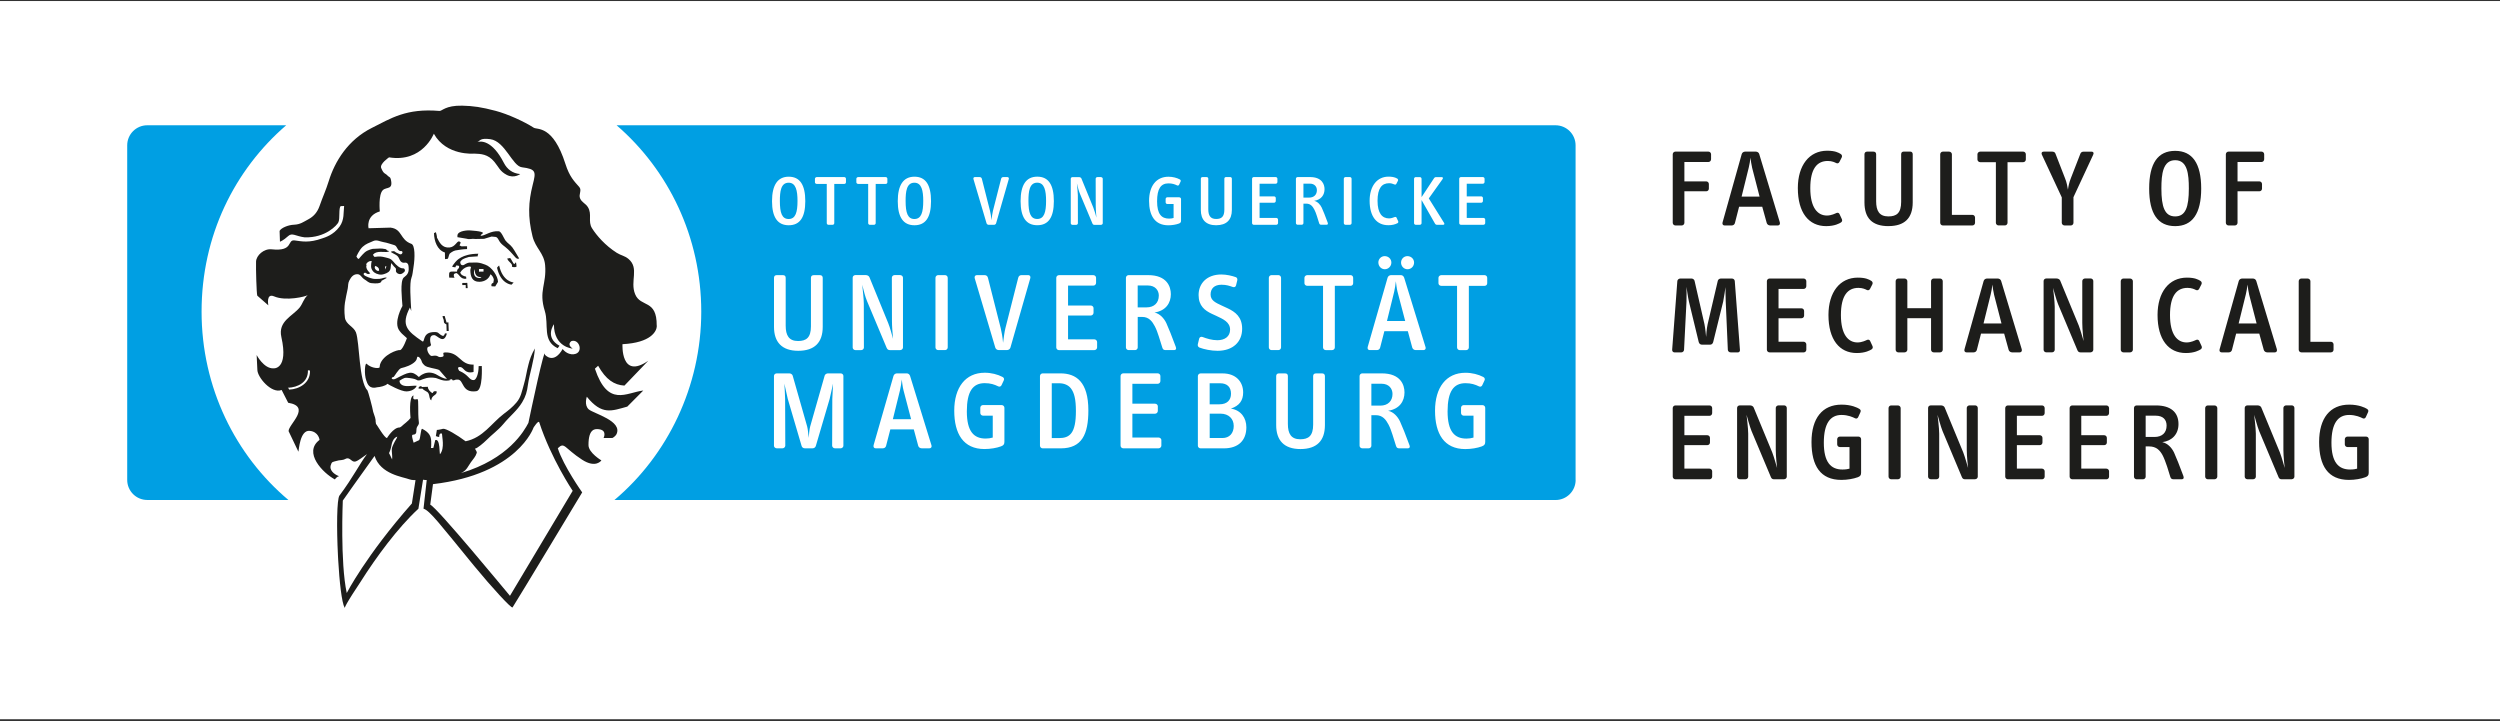
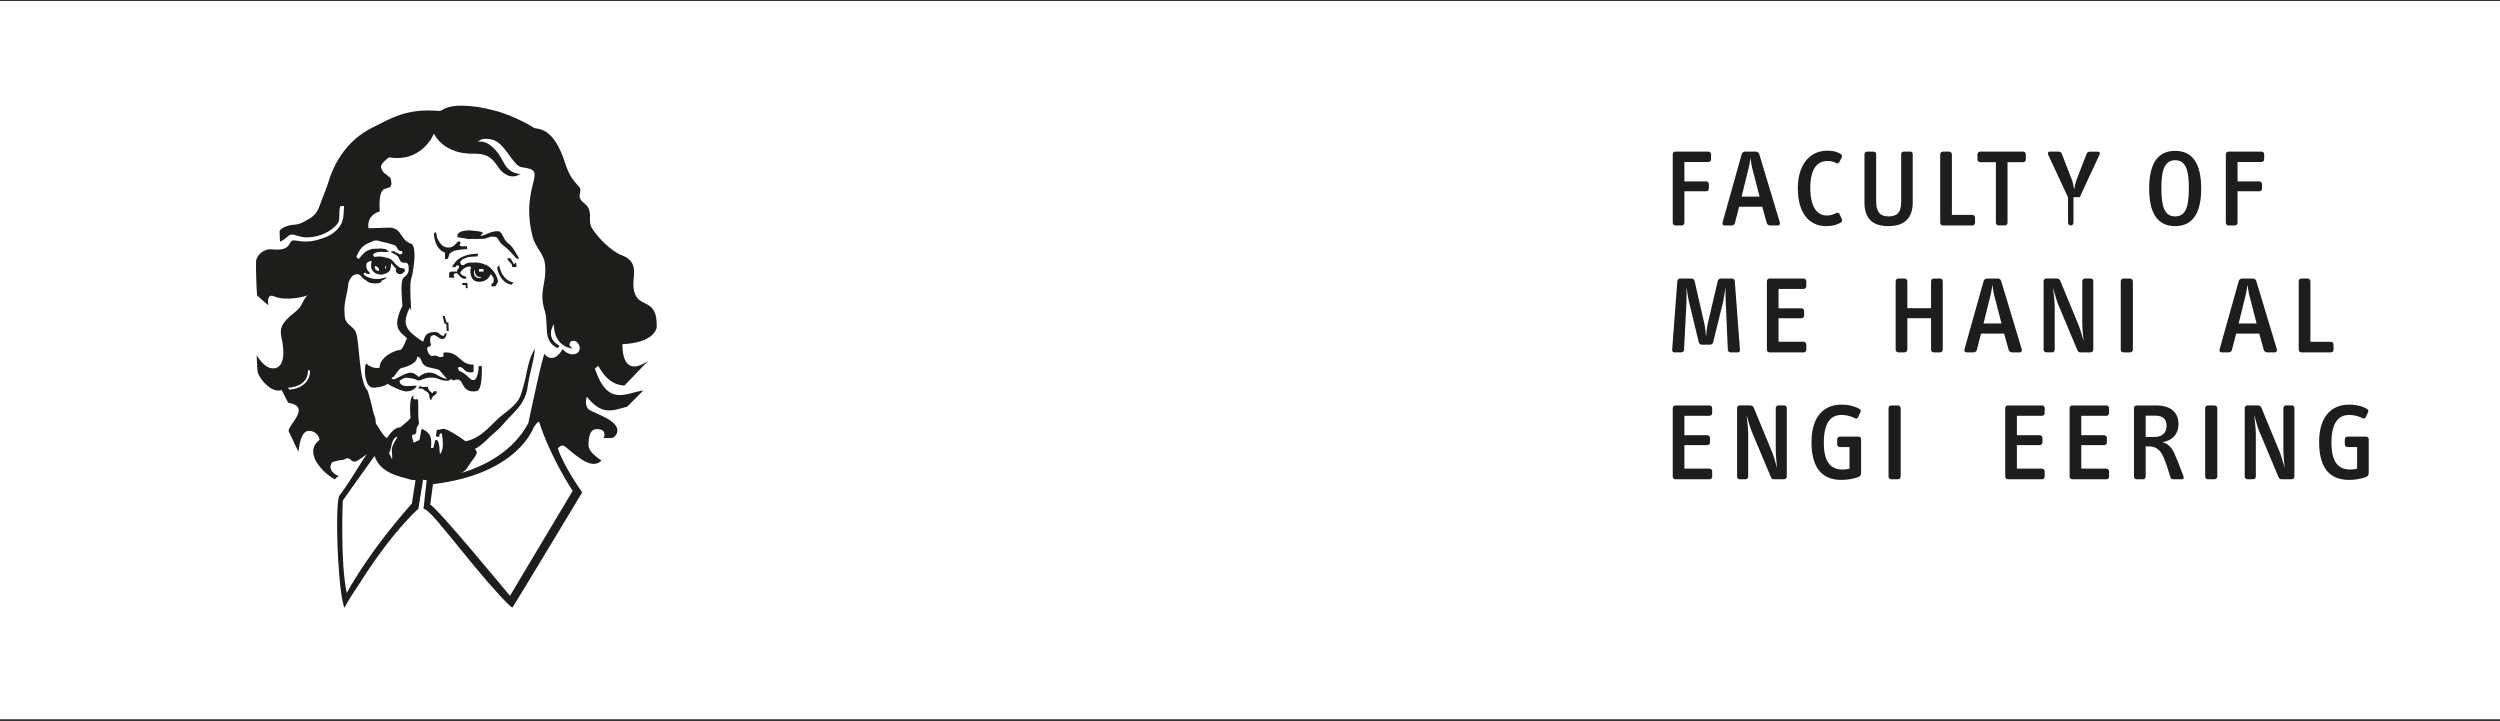
<svg xmlns="http://www.w3.org/2000/svg" viewBox="0 0 748.58 216">
  <rect x="0" y="0" width="748.58" height="216" fill="#333333" stroke="none" />
  <defs>
    <style>.cls-1{fill:#009fe3;}.cls-1,.cls-2,.cls-3{stroke-width:0px;}.cls-2{fill:#fff;}.cls-3{fill:#1d1d1b;}</style>
  </defs>
  <g id="HG_Weiß">
    <rect class="cls-2" y=".31" width="748.58" height="215.05" />
  </g>
  <g id="Logo">
-     <path class="cls-1" d="m85.71,37.51h-41.61c-3.32,0-6.01,2.69-6.01,6.01v100.18c0,3.32,2.69,6.01,6.01,6.01h42.26c-15.87-13.37-26-33.66-26-56.39s9.85-42.44,25.35-55.82h0Zm386.07,106.19V43.52c0-3.32-2.69-6.01-6.02-6.01H184.63c15.49,13.37,25.35,33.41,25.35,55.82s-10.13,43.02-26,56.39h281.8c3.32,0,6.02-2.69,6.02-6.01h0Z" />
    <path class="cls-2" d="m347.75,131.81v1.63c0,.43-.4.8-.83.8h-10.59c-.43,0-.8-.36-.8-.8v-20.85c0-.43.37-.8.8-.8h10.33c.43,0,.8.37.8.8v1.5c0,.43-.34.83-.8.83h-7.59v5.96h6.79c.43,0,.83.33.83.77v1.4c0,.46-.4.83-.83.83h-6.79v7.13h7.86c.43,0,.83.37.83.8h0Zm-68.84,1.5c.17.5-.1.93-.6.93h-2.33c-.47,0-.9-.3-1.03-.73l-1.33-4.93h-7.03l-1.27,4.93c-.1.43-.5.73-.97.73h-2.17c-.5,0-.73-.43-.6-.93l5.96-20.75c.13-.46.6-.76,1.03-.76h2.93c.43,0,.83.26,1,.76l6.4,20.75h0Zm-6.1-7.79l-2.3-8.76c-.23-.9-.37-2.23-.5-3.13-.1.93-.27,2.2-.5,3.13l-2.16,8.76h5.46Zm27.15-4.23h-5.63c-.43,0-.8.37-.8.8v1.57c0,.43.37.8.8.8h2.93v6.56c-.67.2-1.37.3-2.13.3-3.53,0-5.63-2.13-5.63-8.13s1.8-8.46,5.36-8.46c1.73,0,2.9.4,4.06.97.4.2.8,0,.97-.37l.67-1.43c.2-.4.07-.8-.37-1.03-1.47-.76-3.36-1.26-5.33-1.26-5.79,0-9.13,4.43-9.13,11.36s2.73,11.49,9.06,11.49c1.8,0,3.66-.33,4.93-.8.8-.3,1.03-.63,1.03-1.4v-10.16c0-.43-.37-.8-.8-.8h0Zm25.93,1.6c0,7.13-1.93,11.36-8.26,11.36h-5.43c-.43,0-.8-.36-.8-.8v-20.85c0-.43.37-.8.8-.8h5.3c4.73,0,8.39,2.53,8.39,11.09h0Zm-3.73.2c0-3.56-.5-5.5-1.5-6.8-.8-1.03-2.1-1.53-3.53-1.53h-2.2v16.42h2.13c3.26,0,5.1-1.4,5.1-8.09h0Zm-70.48-11.29h-3.77c-.42,0-.87.3-.98.67l-4.35,15.27c-.21.82-.34,2.24-.44,3.38-.1-1.14-.23-2.56-.44-3.38l-4.35-15.27c-.1-.36-.56-.67-.98-.67h-3.78c-.45,0-.84.33-.84.76v20.92c0,.4.38.76.84.76h1.71c.42,0,.8-.33.84-.76l-.05-13.98c0-.8-.17-3.73-.22-4.63.27,1.15.66,3.13,1.02,4.59l4.12,14.02c.1.47.52.76.98.76h2.33c.45,0,.87-.3.98-.76l4.12-14.02c.36-1.46.75-3.43,1.02-4.59-.05.9-.21,3.83-.22,4.63l-.05,13.98c.04.43.42.76.84.76h1.69c.45,0,.84-.36.84-.76v-20.92c0-.43-.38-.76-.84-.76h0Zm121.52,16.12c0,4.03-2.46,6.33-6.73,6.33h-6.99c-.43,0-.8-.36-.8-.76v-20.88c0-.43.37-.8.8-.8h6.63c3.86,0,6.13,2.4,6.13,5.7,0,2.36-1.1,4-3.67,4.83,3.03.5,4.63,2.8,4.63,5.6h0Zm-10.99-6.86h2.93c2.3,0,3.46-1.27,3.46-3.17s-1.06-3.13-3.26-3.13h-3.13v6.3h0Zm7.2,6.43c0-2.03-1.46-3.63-3.96-3.63h-3.23v7.3h3.8c2.1,0,3.4-1.4,3.4-3.66h0Zm52.61,5.73c.23.6.13,1.03-.57,1.03h-2.43c-.47,0-.83-.13-1-.7-.77-2.3-1.33-4.66-2.26-6.43-.77-1.46-1.77-2.8-3.77-2.8h-1.36v9.16c0,.4-.37.76-.8.76h-1.93c-.43,0-.8-.36-.8-.76v-20.88c0-.43.37-.8.8-.8h5.86c5.63,0,6.79,3.46,6.79,5.7,0,2.63-1.47,4.96-4.9,5.5,1.6.33,2.86,1.73,3.56,3.2.54,1.13,1.84,4.36,2.8,7.03h0Zm-5.06-15.25c0-1.6-1.07-3.07-3.3-3.07h-3.03v6.56h2.67c2.3,0,3.66-1.4,3.66-3.5h0Zm26.95,3.33h-5.63c-.44,0-.8.37-.8.8v1.57c0,.43.37.8.8.8h2.93v6.56c-.67.2-1.37.3-2.13.3-3.53,0-5.63-2.13-5.63-8.13s1.8-8.46,5.36-8.46c1.73,0,2.9.4,4.07.97.4.2.8,0,.96-.37l.67-1.43c.2-.4.06-.8-.37-1.03-1.47-.76-3.36-1.26-5.33-1.26-5.8,0-9.12,4.43-9.12,11.36s2.73,11.49,9.06,11.49c1.8,0,3.66-.33,4.93-.8.8-.3,1.04-.63,1.04-1.4v-10.16c0-.43-.37-.8-.8-.8h0Zm-47.98-9.49h-1.9c-.5,0-.83.26-.83.8v14.52c0,3.4-1.4,4.4-3.87,4.4-2.73,0-3.7-1.67-3.7-4.6v-14.32c0-.54-.3-.8-.8-.8h-1.93c-.46,0-.77.3-.77.8v14.69c0,4.53,2.33,7.16,7.26,7.16s7.33-2.53,7.33-7.16v-14.69c0-.5-.33-.8-.8-.8h0Zm30.92-7.91c.17.5-.1.93-.6.93h-2.33c-.47,0-.9-.3-1.04-.73l-1.33-4.93h-7.03l-1.27,4.93c-.1.43-.5.73-.96.73h-2.16c-.5,0-.74-.43-.6-.93l5.96-20.75c.13-.46.6-.77,1.03-.77h2.93c.44,0,.83.27,1,.77l6.39,20.75h0Zm-6.09-7.79l-2.3-8.76c-.24-.9-.37-2.23-.5-3.13-.1.93-.27,2.2-.5,3.13l-2.16,8.76h5.46Zm-16.34-13.73h-12.99c-.43,0-.84.37-.84.8v1.63c0,.43.4.77.84.77h4.73v18.45c0,.43.37.8.8.8h1.93c.43,0,.8-.37.8-.8v-18.45h4.73c.43,0,.76-.33.76-.77v-1.63c0-.43-.33-.8-.76-.8h0Zm-138.9,21.82c.17.4.47.63.9.63h3.13c.43,0,.83-.37.83-.77v-20.92c0-.4-.4-.77-.83-.77h-1.7c-.43,0-.8.37-.8.77l.03,12.96c0,1.56.17,3.63.33,5.36-.47-1.63-.87-3.27-1.46-4.73l-5.63-13.76c-.17-.37-.63-.6-1.07-.6h-3.13c-.43,0-.8.33-.8.77v20.92c0,.4.37.77.8.77h1.76c.43,0,.8-.37.8-.77l-.03-13.19c0-1.23-.3-3.89-.47-5.59.43,1.7.87,3.56,1.47,4.96l5.86,13.96h0Zm-30.26-6.69v-14.32c0-.53-.3-.8-.8-.8h-1.93c-.47,0-.77.3-.77.8v14.69c0,4.53,2.33,7.16,7.26,7.16s7.33-2.53,7.33-7.16v-14.69c0-.5-.33-.8-.8-.8h-1.9c-.5,0-.83.27-.83.8v14.52c0,3.4-1.4,4.4-3.86,4.4-2.73,0-3.7-1.67-3.7-4.59h0Zm177.47-18.89c0,1.1.87,2,1.93,2s1.96-.9,1.96-2-.9-1.93-2-1.93c-1.03,0-1.9.83-1.9,1.93h0Zm8.73,2c1.1,0,1.96-.9,1.96-2s-.9-1.93-2-1.93c-1.03,0-1.9.83-1.9,1.93s.86,2,1.93,2h0Zm23.09,1.77h-12.99c-.43,0-.84.37-.84.8v1.63c0,.43.4.77.84.77h4.73v18.45c0,.43.37.8.8.8h1.93c.43,0,.8-.37.8-.8v-18.45h4.73c.43,0,.77-.33.77-.77v-1.63c0-.43-.33-.8-.77-.8h0Zm-116.88,19.22h-7.86v-7.13h6.8c.43,0,.83-.37.83-.83v-1.4c0-.43-.4-.77-.83-.77h-6.8v-5.96h7.59c.47,0,.8-.4.8-.83v-1.5c0-.43-.37-.8-.8-.8h-10.32c-.43,0-.8.37-.8.8v20.85c0,.43.37.8.8.8h10.59c.44,0,.84-.37.84-.8v-1.63c0-.43-.4-.8-.84-.8h0Zm31.48,2.46c1.4.53,3.5.97,5.43.97,4.63,0,7.36-2.7,7.36-6.59,0-3.53-2.03-5.06-4.39-6.16l-1.8-.83c-1.77-.83-3.26-1.5-3.26-3.27s1.1-2.93,3.26-2.93c1.5,0,2.4.33,3.46.7.43.13.8-.1.9-.5l.37-1.5c.1-.4-.04-.83-.43-.97-1.13-.4-2.76-.8-4.36-.8-4.26,0-6.79,2.63-6.79,6.16,0,3.23,1.87,4.63,3.93,5.6l1.37.63c2.06.97,4.13,1.87,4.13,4.13,0,2.06-1.6,3.16-3.8,3.16-1.66,0-3.2-.5-4.46-.97-.46-.17-.9.07-1,.5l-.4,1.67c-.1.4.07.83.5,1h0Zm-7.1-.27c.23.6.13,1.03-.57,1.03h-2.43c-.47,0-.83-.13-1-.7-.77-2.3-1.33-4.66-2.26-6.43-.77-1.46-1.77-2.8-3.76-2.8h-1.36v9.16c0,.4-.37.77-.8.77h-1.93c-.43,0-.8-.37-.8-.77v-20.88c0-.43.37-.8.8-.8h5.86c5.63,0,6.79,3.47,6.79,5.7,0,2.63-1.47,4.96-4.9,5.5,1.6.33,2.87,1.73,3.56,3.2.53,1.13,1.83,4.36,2.8,7.03h0Zm-5.06-15.26c0-1.6-1.07-3.06-3.3-3.06h-3.03v6.56h2.66c2.3,0,3.66-1.4,3.66-3.5h0Zm36.6,15.49v-20.85c0-.43-.37-.8-.8-.8h-2.06c-.43,0-.8.37-.8.8v20.85c0,.43.37.8.8.8h2.06c.44,0,.8-.37.8-.8h0Zm-100.61-21.65h-2.07c-.43,0-.8.37-.8.8v20.85c0,.43.37.8.8.8h2.07c.43,0,.8-.37.8-.8v-20.85c0-.43-.37-.8-.8-.8h0Zm24.9,0h-2c-.53,0-.87.3-1,.83l-3.83,15.06c-.27,1.07-.5,2.83-.7,4.37-.13-1.54-.43-3.3-.7-4.37l-3.83-15.09c-.13-.53-.5-.8-1.03-.8h-2.3c-.5,0-.77.43-.63.93l6.16,20.78c.13.43.57.73,1,.73h2.53c.43,0,.87-.3,1-.73l5.96-20.82c.13-.46-.13-.9-.63-.9h0Zm129.57-15.07h6.74c.28,0,.53-.23.53-.51v-1.04c0-.27-.26-.51-.53-.51h-5v-4.54h4.32c.28,0,.53-.24.53-.53v-.89c0-.27-.25-.49-.53-.49h-4.32v-3.79h4.83c.29,0,.51-.25.51-.53v-.95c0-.28-.23-.51-.51-.51h-6.57c-.28,0-.51.23-.51.51v13.27c0,.28.23.51.51.51h0Zm-7.05,0h1.72c.36,0,.49-.25.27-.59l-4.56-7.31,4.13-5.79c.17-.25.15-.59-.28-.59h-1.61c-.32,0-.51.09-.68.34l-3.73,5.66v-5.49c0-.28-.23-.51-.51-.51h-1.23c-.28,0-.51.23-.51.51v13.29c0,.25.23.48.51.48h1.23c.28,0,.51-.23.51-.48v-6.93l4.01,7.04c.17.3.4.38.72.38h0Zm-14.72.13c1.17,0,2.04-.23,2.78-.61.19-.08.32-.34.19-.62l-.47-1.02c-.08-.21-.34-.3-.59-.19-.42.19-1.14.4-1.65.4-2.05,0-3.46-1.5-3.46-5.28s1.31-5.26,3.46-5.26c.59,0,1.1.15,1.57.36.28.13.49.04.61-.19l.45-.87c.15-.28.04-.55-.21-.7-.79-.47-1.76-.57-2.59-.57-3.43,0-5.66,2.82-5.66,7.21,0,4.73,2.1,7.33,5.57,7.33h0Zm-12.79-.13h1.31c.28,0,.51-.23.51-.51v-13.27c0-.28-.23-.51-.51-.51h-1.31c-.28,0-.51.23-.51.51v13.27c0,.28.23.51.51.51h0Zm-14.85-.49v-13.29c0-.28.23-.51.51-.51h3.73c3.58,0,4.33,2.21,4.33,3.62,0,1.67-.93,3.16-3.11,3.5,1.01.21,1.82,1.1,2.27,2.03.34.72,1.17,2.78,1.78,4.47.15.38.08.66-.36.66h-1.55c-.3,0-.53-.09-.64-.45-.49-1.46-.85-2.97-1.44-4.09-.49-.93-1.12-1.78-2.4-1.78h-.87v5.83c0,.25-.23.49-.51.49h-1.23c-.28,0-.51-.23-.51-.49h0Zm2.25-7.65h1.7c1.46,0,2.33-.89,2.33-2.23,0-1.02-.68-1.95-2.1-1.95h-1.93v4.18h0Zm-7.6,7.63v-1.04c0-.27-.25-.51-.53-.51h-5v-4.54h4.32c.28,0,.53-.24.53-.53v-.89c0-.27-.25-.49-.53-.49h-4.32v-3.79h4.83c.3,0,.51-.25.51-.53v-.95c0-.28-.23-.51-.51-.51h-6.57c-.28,0-.51.23-.51.51v13.27c0,.28.23.51.51.51h6.74c.28,0,.53-.23.53-.51h0Zm-18.49.64c3.05,0,4.66-1.61,4.66-4.56v-9.35c0-.32-.21-.51-.51-.51h-1.21c-.32,0-.53.17-.53.51v9.24c0,2.16-.89,2.8-2.46,2.8-1.74,0-2.35-1.06-2.35-2.92v-9.11c0-.34-.19-.51-.51-.51h-1.23c-.3,0-.49.19-.49.51v9.35c0,2.88,1.48,4.56,4.62,4.56h0Zm-11.08-8.37h-3.58c-.27,0-.51.23-.51.51v1c0,.28.23.51.51.51h1.87v4.18c-.42.13-.87.19-1.36.19-2.25,0-3.58-1.36-3.58-5.17s1.15-5.38,3.41-5.38c1.1,0,1.84.25,2.59.61.25.13.51,0,.61-.23l.42-.91c.13-.25.04-.51-.23-.66-.93-.49-2.14-.8-3.39-.8-3.69,0-5.81,2.82-5.81,7.23s1.74,7.31,5.77,7.31c1.15,0,2.33-.21,3.14-.51.51-.19.66-.4.66-.89v-6.46c0-.28-.23-.51-.51-.51h0Zm-23.45-6.04h-1.08c-.28,0-.51.23-.51.49l.02,8.25c0,1,.11,2.31.21,3.41-.29-1.04-.55-2.08-.93-3.01l-3.58-8.75c-.11-.23-.4-.38-.68-.38h-1.99c-.28,0-.51.21-.51.49v13.31c0,.26.23.49.51.49h1.12c.28,0,.51-.23.51-.49l-.02-8.39c0-.78-.19-2.48-.29-3.56.27,1.08.55,2.27.93,3.16l3.73,8.88c.11.26.3.4.57.4h1.99c.28,0,.53-.23.53-.49v-13.31c0-.25-.25-.49-.53-.49h0Zm-19.07,14.41c-3.31,0-5-2.33-5-7.21s1.67-7.33,5-7.33,4.96,2.4,4.96,7.33-1.67,7.21-4.96,7.21h0Zm2.63-7.27c0-3.05-.47-5.47-2.65-5.47-2.35,0-2.63,2.65-2.63,5.47,0,3.58.64,5.4,2.63,5.4,2.1,0,2.65-2.1,2.65-5.4h0Zm-17.83,6.68c.08.27.36.47.63.47h1.61c.27,0,.55-.19.63-.47l3.8-13.25c.08-.3-.09-.57-.4-.57h-1.27c-.34,0-.55.19-.64.53l-2.44,9.58c-.17.68-.32,1.8-.44,2.78-.08-.98-.27-2.1-.44-2.78l-2.44-9.6c-.09-.34-.32-.51-.66-.51h-1.46c-.32,0-.49.28-.4.59l3.92,13.23h0Zm-26.58-6.61c0-4.81,1.67-7.33,5-7.33s4.96,2.4,4.96,7.33-1.67,7.21-4.96,7.21-5-2.33-5-7.21h0Zm2.35-.06c0,3.58.64,5.4,2.63,5.4,2.1,0,2.65-2.1,2.65-5.4,0-3.05-.47-5.47-2.65-5.47-2.35,0-2.63,2.65-2.63,5.47h0Zm-14.22-5.11h3.01v11.74c0,.28.23.51.51.51h1.23c.27,0,.51-.23.51-.51v-11.74h3.01c.28,0,.49-.21.49-.49v-1.04c0-.28-.21-.51-.49-.51h-8.27c-.28,0-.53.23-.53.51v1.04c0,.28.25.49.53.49h0Zm-4.13-2.04h-8.27c-.27,0-.53.23-.53.51v1.04c0,.28.25.49.53.49h3.01v11.74c0,.28.23.51.51.51h1.23c.28,0,.51-.23.51-.51v-11.74h3.01c.28,0,.49-.21.49-.49v-1.04c0-.28-.21-.51-.49-.51h0Zm-21.65,7.21c0-4.81,1.67-7.33,5-7.33s4.96,2.4,4.96,7.33-1.67,7.21-4.96,7.21-5-2.33-5-7.21h0Zm2.35-.06c0,3.58.63,5.4,2.63,5.4,2.1,0,2.65-2.1,2.65-5.4,0-3.05-.47-5.47-2.65-5.47-2.35,0-2.63,2.65-2.63,5.47h0Z" />
    <path class="cls-3" d="m130.76,117.28c0-.21-.51-.12-.73-.12-.29,0-.4.68-.63.52-.59-.4-1.26-1.02-1.29-1.86l-1.8.06c-.02-.49-1.14-.19-.97.48.22,0,1.07.08,1.06-.06.75.82,1.55.86,1.86,1.42.46.83.21,1.76.87,2.16.16-1.7,1.69-1.4,1.64-2.6h0Zm23.91-37.43c0-.56-.08-.7-.17-1.34l-.5.57c-.33-.1-.81-1.34-1.23-1.82l-.9.16c.38,1.12,1.69,1.45,1.42,2.38-.05.15.94.34,1.37.04h0Zm-5.84.32c1.09,4.92,4.34,5.07,4.34,5.07l.63-.66s-3.25-.15-4.34-5.07c-.26.15-.63.66-.63.66h0Zm-8.91,4.53l-1.5.03v.63s1.02-.02,1.02-.02l.02.93h.58s-.12-1.57-.12-1.57h0Zm2.27-4.05s-.32,2.55,1.99,2.29l-.36.29c-2.38.19-1.99-2.29-1.63-2.58h0Zm2.6.67l-1.37.02v-.78s1.36-.02,1.36-.02v.78h.01Zm-10.3.75c0,.28-.06.64.02,1.06l1.59.04-.23-.56s.07-.35.06-.57l.65-.29c.87.12,1.22,2.01,3.02,1.7.07-.01-.04-.62-.04-.62-1.67-.32-1.75-1.24-1.75-1.24,1.2-1.93,3.22-1.97,3.22-1.61l-.2.85c.03,1.9.49,3.59,2.73,3.55,1.59-.03,2.87-.9,3.29-2.25.36.2.69.66.88,1.11.3.7.01.77.02,1.34,0,.21-.86.16-.56,1.14l1.09.05.84-1.36c-.03-1.76-1.88-4.48-3.77-5.15-.58-.2-1.53-.61-2.61-.66l-2.31.04c-.65.08-1.58.73-1.58.73-1.12.3-1.03-.97-1.03-.97.5-.67.56-.86,2.58-1.46l2.67-.19c-.12-.22.16-.78.16-.78-4.98.02-6.54,2.14-6.85,2.46-.14.14-.99,1.22-.99,1.43,0,.07.94.19.94.19l.28-.57c.36.06.87-.02.87.34.01.85-.64.51-.63,1.5h-.58c-.87.03-1.81-.24-1.79.75h0Zm-1.34,12.55l-.65.02c.04.42.18.65.33,1.05.23.61-.26.93.84,1.45l.07,1.98h.62s-.09-2.6-.09-2.6l-.55.06-.57-1.96h0Zm4.28-22.34c-.65-.06-1.13,1.64-2.79,1.82-2.23.23-3.06-1.5-3.8-2.96.07-.14-.24-1.48-.32-1.62l-.57.29c.04,2.33.95,5.06,3.27,5.8l.03,1.98.72-.08c.29,0,.35-.92.63-1.49.07-.14,1-.86,1.72-1.02,1.01-.16,2.16-.39,3.53-.42v-.85s-1.67.03-1.67.03l-.58-.27.35-.85c-.07-.14-.29-.32-.51-.34h0Zm18.05,5.1c.08.28-1.46-2.51-2.05-3.28-.88-1.11-1.32-1.11-2.13-2.15-.44-.63-1.18-2.65-1.96-2.71-2.39-.17-4,1.26-5.22,1.36-.66.05.49-.78.49-.78.21-.64-4.2-.84-4.2-.84,0,0-3.25-.01-3.44,1.47v.57s2.71.45,2.71.45c1.16.33,1.37-.1,2.75.09l2.53-.05,2.24-.68,1.19.11c.36,0,.71.5.85.77.82,1.61,1.68,1.8,2.9,2.98,2.32,2.24,2.34,3.13,3.35,2.69h0Zm-39.76,2.39l-.4.93-.03-.92.43-.02h0Zm-3.33-.16s.73.29.96.67c.15.24.17.7.17.7-.38.58-1.83-.64-1.13-1.37h0Zm11.97,28.58c.76-.8.31-1.44.81-1.37.65.09,1.09,1.33,1.09,1.33,0,0,.04.51.83,1.23.84.78,3.29.89,4.42,1.41l2.34,2.69c-1.12-.14-2.06-.7-2.79-1.12-3.26-2.05-5.64.53-5.64.53-2.15-2.01-3.06-1.51-6.93.51-1.07.56-1.73-.34-.66-.52.3-.15,1.49-2.46,2.31-2.65,1.28-.31,3.12-.88,4.23-2.03h0Zm47.5-2.11c-2.16.21-3.38-1.58-3.38-1.58-2.73,4.76-5.29,1.74-5.29,1.74.02-3.39-4.31,17.23-4.97,20.39-1.24,2.34-5.89,10.77-20.21,15.04l.53-.28c1.22-.7,1.6-1.74,2.46-2.97.74-1.07,1.38-1.6,1.76-2.82.08-.25-.21-.7-.54-1.26.64-.02,2.73-1.84,3.35-2.47,1.87-1.88,3.48-2.94,5.13-4.88,2.13-2.56,4.09-3.97,5.65-6.52,1.08-1.79,1.46-3.14,1.75-5.37.46-3.24,1.89-7.33,2.06-10.76-1.08,1.92-1.53,3.28-1.91,4.77-.63,2.38-.73,3.79-1.37,5.96-.64,2.18-.87,3.86-2.24,5.46-1.17,1.38-2.42,2.37-3.75,3.36-3.76,2.85-6.21,7.15-11.47,8.24-2.58-1.92-5.84-3.85-6.74-3.74,0,0-1.16.32-1.87.35l-.3,1.84s1.04.42,1.02.18c-.11-1.13.89-1.21.84-.67-.05.57.87,4.07-.59,5.88-.26.33.12-4.8-1.45-4.19l-.57,2.35-.72.02s.13-.5.08-1.98c-.05-1.43-.47-2.64-2.68-3.76-.47-.24-.5,2.89-.95,3.39l-1.64.76c-.3-1.03-.73-2.38-.23-2.39,1.52-.05.83-1.32,1.22-2.23.25-.58.68-.74.58-1.51-.4-3.09.06-6.94-.45-6.92-.42.01-.77.23-1.08-.03-.32-.28-.04-1.06-.04-1.06-1.58.2-.92,6.74-.92,6.74-.66.93-2.04,1.85-2.7,2.51,0,0-.49.38-.59.33-1.86-.01-3.75,3.15-3.75,3.15-.71.16-3.19-4.27-3.3-4.19-.34-1.47.3-.48-.85-3.66-.18-1.2-1.5-6.07-1.69-6.35-2.63-2.67-2.34-14.46-3.47-17.43-.68-1.77-3.07-2.36-3.31-4.46-.42-3.69.2-5.31.85-8.64.18-.95.03-1.57.49-2.44.53-1,1.12-1.82,2.3-1.88,1.08-.05,1.31,1.01,2.22,1.55.79.46,1.15,1.02,2.06,1.13,3.34.38,3.01-.67,3.01-.67l1.63-.9c-.52-.34-1.35.25-2.23.29-.99.04-1.6.11-2.53-.2-.96-.31-2.76-.91-2.01-1.55.52-.45.82.82,1.81.08,0,0-1.6-1.36-1.1-2.43-.32-.32.16-.76.54-1.01.33-.21.72-.24,1-.25,0,0-.4,1.48-.06,2.33.39.96,1.09,1.44,2.15,1.69.66.16,1.09.08,1.73-.13.94-.31,1.64-.69,1.82-1.69.11-.6.04-.99.23-1.56,0,0,.61.9,1.21,1.44.38.34,0,.83.26,1.26.19.29.39.43.74.54.49.15.9.12,1.71-.62.14-.27.23-.41.05-.78-.39-.76-.91.74-3.56-2.49-.6-.73-1.27-.81-2.2-1.05-1.12-.29-1.75-.36-2.97-.18-.32.11-.4-.02-.74-.61,0,0,.3-.37.56-.51,1.47-.8,3.54.09,4.32-.58-1.16-.24-.61-.51-1.1-.6-1.67-.29-1.23-.17-3.83-.08,0,0-1.51.26-2.42,1.07-.8.71-1.74,1.9-1.74,1.9-.35.19-.64-.56-.75-.68,0,0,.85-1.97,1.85-2.89,1.03-.94,1.98-1.2,3.19-1.74,1.09-.48,1.87.11,3.05.32,1.28.22,1.83.5,3.21.88.94.25.8,1.42,1.72,1.77.24.09.47-.05.65.12.21.19.14.49-.05.71-.4.47-1-.09-1.6-.3-.35-.12-.44-.41-.81-.47-.25-.04-.39.06-.65.09-.87.11,1.11.76,1.71,1.35.71.7.61,1.67,1.59,1.99.45.15.82-.14,1.23.1.5.29.5.77.55,1.32.02.23.03.44.02.63-.04,1.59-1.21,2.12-1.52,2.45-1.1,1.18-.5,6.27-.35,8.48,0,0-2.83,4.94-.89,7.43.6.77.6.79,2.22,2.21,0,0-1.16,3.35-2.02,3.57-.79-.17-5.14,1.37-6.04,4.36l-.12.81c.01.31-2.24.46-3.9-1.07-.46-.42-.79,3.08-.08,5,.32.93.81,2.66,3.22,2.04.82-.05,2.53-.38,3.11-1.05.15.15,4.09,2.34,5.74,2.29,2.15-.08,3.01-1.41,3-1.71,0,0-.87-.04-1.88.07-3.5.37-3.23-1.58-3.23-1.58,1.34-.82,1.48-1.02,3.12-.77,1.32.2,1.51.28,2.31.68.16.02.58.02.79-.05,1.06-.37,2.18-1.08,4.66-.66.56.09,2.51,1.35,4.59.54l-.6-.25,1.08.03-.48.22c1.16.44.63-.12,2-.07,1.81.08,1.08,4.13,5.54,3.48,2.01-.29,1.61-7.54,1.61-7.54l-.94.03c.01,2.47-.78,4.13-1.43,4.18-1.44.12-1.44-1.54-4.38-2.78,0,0-1-1.28.37-1.12,1.09.13,1.2,2.11,3.92,1.48l.02-2.21c-4.12.14-4.08-3.73-8.48-3.65-1.48.02.48,1.25-1.32,1.39-1.22.09-.56-.68-2.7-.33-.57.09-1.51-1.35-1.38-2.25.12-.85.93-.26,1.12-1.1,0,0-1.03-3.02,1-2.88.98.07,2.77,2.87,3.74-.41.51-.02-.44-.12-.44-.12-.25-.23-.18,1.07-.99.67-1.32-.66-.84-1.24-2.93-1.03-3.04.31-2.16,3.3-3.01,2.72-4.52-3.09-6.46-4.79-3.68-10.11l.4,1.05c-.18-3.17-.58-8.45.08-10.03.29-.67.4-1.94.56-2.92.52-3.13.49-6.78-.62-7.17-3.48-1.22-2.64-4.43-6.23-4.85l-6.58.19s-.92-3.76,3.37-5.04c0,0-.5-5.07.93-6.39,1.12-1.03,3.18.03,2.34-3.33-.15-.61-.56-.58-.9-.95-.79-.89-1.17-.38-1.96-2.33-.51-1.25,2.35-3.19,2.35-3.19,10.03,1.63,13.42-7.08,13.42-7.08,3.72,6.71,12.04,5.96,12.04,5.96,2.01.07,4.16.12,6.1,2.48,1.33,1.61,1.61,2.81,3.72,3.91,2.19,1.13,4-.27,4-.27-2.3-.19-3.91-1.43-4.89-3.34-3.55-6.93-6.96-6.54-7.92-6.25.86-.4.8-1.26,3.85-.85,4.44.6,6.61,8.05,9.46,8.41,4.35.56,4.24,1.32,3.23,5.31-1.27,4.99-1.5,9.55-.04,15.39.88,3.54,3.46,4.98,3.77,8.62.49,5.77-2,7.59-.1,13.7,1.3,4.19-.84,8.93,3.86,11.16l.55-.73c-4.57-2.52-1.67-6.44-1.67-6.44-.05,6.92,5.6,7.29,5.6,7.29-1.87-1.28-.37-2.25-.37-2.25,2.43-.79,3.77,3.62.72,3.93h0Zm-54.54,29.01c.03.94.2,1.54.09,2.49-.24-.6-.93-1.92-.93-1.92.14-.07.66-1.71.65-1.91.24-1.42.7-2.65,1.83-3.02-.12.61-.56,1.01-1.07,2.12-.53,1.16-.6,1.3-.57,2.24h0Zm-5.16,1.44c1.81,5.53,8.44,6.24,10.47,7.01.68.26,1.79.22,1.79.22l-1.09,7c-13.83,15.69-19.5,26.81-19.5,26.81-1.99-9.22-1.18-27.68-1.18-27.68,0,0,5.09-7.27,9.5-13.35h0Zm16.67,14.59l.82-6.15c25.39-2.98,30.1-16.92,30.1-16.92,0,0,1.48-2.34,1.72-1.59,3.54,10.88,10.01,20.51,10.01,20.51l-18.78,31.44c-1.01-1.18-21.69-26.31-23.87-27.3h0Zm-36.01-40.04c.12,3.53-3.21,5.48-6.24,5.58,0,0-.09-.35-.38-.55,3.03-.11,6.12-1.69,6-5.22,0,0,.61-.09.62.19h0Zm103.82-13.56c.08-8.05-4.81-5.35-6.47-9.45-1.58-3.89,1.32-7.73-1.96-10.52-1.17-1-2.22-1.02-3.53-1.85-3.49-2.21-6.07-5.23-7.41-7.36-1.3-2.07.1-4.15-1.23-6.31-.71-1.15-1.79-1.37-2.33-2.6-.55-1.25.63-2.43-.27-3.45-1.51-1.71-2.92-3.07-4.14-6.92-3.7-11.67-8.45-10.15-9.48-10.82-2.85-1.84-7.77-4.08-11.38-5.04-4.23-1.12-6.77-1.49-10.03-1.56-5.06-.1-6.05,1.65-6.81,1.58-9.93-.85-14.52,2.2-20.28,5.09-7.16,3.59-11.07,10.06-12.88,15.91-.91,2.91-1.72,4.51-2.77,7.51-.66,1.86-1.77,3.1-3.33,3.93-1.42.75-2.4,1.56-4.35,1.63-1.66.06-3.83.95-4.27,1.85l.11,3.23s.94-.28,2.47-1.69c1.19-1.1,2.24.06,4.93.39,6.29.2,9.74-3.69,10.1-4.52.54-1.15,0-4.31.7-4.83l1.01-.04c-.23,1.89.13,4.14-1.37,6.19-1.89,2.58-4.45,3.25-5.15,3.5-4.08,1.46-6.25.88-8.3.62-2.36-.3-.17,3.39-6.91,2.66-2.27-.24-4.58,1.8-4.64,3.7-.07,2.02.14,9.67.37,10.18l3.31,2.9s-.75-3.76,1.74-2.68c3.48,1.51,9.47.06,10.04-.38-1.26,1.17-1.44,2.48-2.4,3.71-2.15,2.62-6.54,4.1-5.48,8.84,2.21,9.88-2.39,9.38-2.39,9.38-2.88.1-5.01-3.99-5.01-3.99l.21,4.37c-.04,2.26,4.28,7.33,7.27,6.09l1.96,3.83c7.07,1.16.05,6.52.12,8.5l2.94,6.16c.15-.5.45-6.51,3.35-6.25,2.73.24,2.98,2.71,2.98,2.71-5,3.76,1.04,9.95,4.6,11.84,0,0,.45-.81,1.25-.97-1.76-.65-2.87-1.96-2.53-3.18.35-1.26.62-1.05,1.65-1.37,1.31-.42,1.66-.06,2.87-.67,1.29-.64,1.75,1.17,2.92.82.87-.26,2.21-1.38,3.45-2.21-2.19,2.83-4.1,6.87-8.24,12.39-.8,1.07-.88,9.66-.46,17.93l.07,1.35c.38,6.63,1.06,12.77,1.93,14.33.11.19-.56.28,3.73-6.17l1.05-1.61c4.62-7.31,11.11-16.15,17.31-21.87l1.39-8.69c.35.07.72.11,1.1.1l-.96,8.58c1.84.51,5.17,4.94,13.88,15.57l1.53,1.86c4.96,6.04,10.97,12.58,11.25,12.13,1.67-2.57,20.85-34.44,20.85-34.44,0,0-5.63-7.96-7.3-13.22,2.05-2.02,1.91-.06,7.26,3.42,4.14,2.69,5.79.22,5.79.22,0,0-3.85-2.28-3.86-4.57-.03-5.07,2.06-4.9,3.14-4.76,2.56.33,1.37,2.63,1.37,2.63l2.7-.02s.88-.52,1.16-1.1c1.96-4.01-6.85-6.2-8.29-7.46-1.46-1.28-.58-3.79-.58-3.79,4.55,5.62,7.43,4.25,12.12,2.96l4.79-4.82c-5.08.6-10.56,5.15-14.49-6.54l.97-.87c2.32,4.16,4.83,5.76,7.87,5.94l7.15-7.45c-8.33,5.8-7.73-4.95-7.73-4.95,8.51-.44,10.27-3.84,10.29-5.51h0Z" />
    <path class="cls-3" d="m511.56,48.5h-7.2v5.81h6.54c.43,0,.79.36.79.79v1.39c0,.46-.36.79-.79.79h-6.54v9.44c0,.43-.36.79-.79.79h-1.91c-.43,0-.79-.36-.79-.79v-20.53c0-.43.36-.79.79-.79h9.9c.43,0,.79.36.79.79v1.49c0,.43-.33.83-.79.83Z" />
    <path class="cls-3" d="m532.35,67.51h-2.31c-.46,0-.89-.3-1.02-.73l-1.35-4.88h-6.93l-1.25,4.88c-.1.43-.5.73-.96.73h-2.15c-.5,0-.73-.43-.59-.92l5.74-20.46c.13-.46.59-.73,1.02-.73h3.2c.43,0,.89.26,1.02.73l6.17,20.46c.13.5-.1.92-.59.92Zm-7.72-17.36c-.23-.89-.36-2.05-.49-2.94-.1.92-.26,2.01-.5,2.94l-2.15,8.71h5.38l-2.25-8.71Z" />
    <path class="cls-3" d="m551.23,66.62c-.43.26-1.82,1.09-4.42,1.09-5.21,0-8.48-4.03-8.48-11.39,0-6.83,3.43-11.19,8.78-11.19,2.38,0,3.37.56,4.03.96.4.23.53.66.33,1.06l-.69,1.35c-.2.36-.53.53-.96.33-.4-.2-1.22-.63-2.51-.63-3.23,0-5.25,2.31-5.25,8.15s2.18,8.19,4.98,8.19c1.35,0,2.54-.63,2.84-.76.4-.17.76-.03.92.3l.73,1.58c.2.43-.03.79-.3.96Z" />
    <path class="cls-3" d="m565.48,67.71c-4.88,0-7.2-2.38-7.2-7.1v-14.42c0-.49.33-.79.79-.79h1.88c.5,0,.83.26.83.79v14.06c0,2.9.96,4.55,3.66,4.55,2.44,0,3.83-.99,3.83-4.36v-14.26c0-.53.3-.79.79-.79h1.91c.46,0,.76.3.76.79v14.42c0,4.79-2.51,7.1-7.26,7.1Z" />
    <path class="cls-3" d="m590.63,67.51h-8.88c-.43,0-.79-.36-.79-.79v-20.53c0-.43.36-.79.79-.79h1.88c.43,0,.83.36.83.79v18.15h6.17c.43,0,.76.4.76.79v1.58c0,.43-.33.79-.76.79Z" />
    <path class="cls-3" d="m605.81,48.56h-4.69v18.15c0,.43-.36.79-.79.79h-1.91c-.43,0-.79-.36-.79-.79v-18.15h-4.69c-.43,0-.83-.36-.83-.79v-1.58c0-.43.4-.79.83-.79h12.87c.43,0,.79.36.79.79v1.58c0,.43-.36.79-.79.79Z" />
-     <path class="cls-3" d="m620.86,59.03v7.69c0,.43-.36.79-.79.79h-1.88c-.43,0-.83-.36-.83-.79v-7.62l-5.97-12.81c-.2-.46-.03-.89.56-.89h2.54c.46,0,.83.2.96.56l2.9,7.46c.5,1.22.69,2.38.86,3.37.13-.99.36-2.15.86-3.4l2.87-7.39c.17-.4.5-.59.99-.59h2.38c.5,0,.73.36.46.92l-5.91,12.71Z" />
+     <path class="cls-3" d="m620.86,59.03v7.69c0,.43-.36.79-.79.79c-.43,0-.83-.36-.83-.79v-7.62l-5.97-12.81c-.2-.46-.03-.89.56-.89h2.54c.46,0,.83.2.96.56l2.9,7.46c.5,1.22.69,2.38.86,3.37.13-.99.36-2.15.86-3.4l2.87-7.39c.17-.4.5-.59.99-.59h2.38c.5,0,.73.36.46.92l-5.91,12.71Z" />
    <path class="cls-3" d="m651.32,67.71c-5.15,0-7.79-3.66-7.79-11.25s2.61-11.29,7.79-11.29,7.79,3.8,7.79,11.29-2.64,11.25-7.79,11.25Zm0-19.74c-3.66,0-4.13,4.09-4.13,8.48,0,5.58,1.02,8.35,4.13,8.35s4.09-2.77,4.09-8.35c0-4.39-.43-8.48-4.09-8.48Z" />
    <path class="cls-3" d="m677.19,48.5h-7.2v5.81h6.54c.43,0,.79.36.79.79v1.39c0,.46-.36.79-.79.79h-6.54v9.44c0,.43-.36.79-.79.79h-1.92c-.43,0-.79-.36-.79-.79v-20.53c0-.43.36-.79.79-.79h9.9c.43,0,.79.36.79.79v1.49c0,.43-.33.83-.79.83Z" />
    <path class="cls-3" d="m520.38,105.51h-2.18c-.43,0-.79-.33-.83-.73l-.63-14.49c-.07-1.25-.07-4.13-.07-4.32-.07.5-.43,3.07-.69,4.32l-3,12.15c-.13.46-.46.76-.89.76h-2.51c-.43,0-.79-.3-.92-.76l-2.94-12.15c-.3-1.29-.66-3.93-.73-4.39,0,.2.07,3.14,0,4.39l-.73,14.46c-.03.43-.4.76-.79.76h-2.11c-.4,0-.69-.36-.66-.79l1.55-20.56c.03-.43.46-.76.89-.76h3.37c.4,0,.79.3.89.66l2.97,13c.26,1.22.46,3.4.5,3.83,0-.26.17-2.61.46-3.83l3.04-13c.1-.4.53-.66.92-.66h3.3c.43,0,.83.3.86.76l1.55,20.63c.03.4-.2.73-.63.73Z" />
    <path class="cls-3" d="m540.08,105.51h-10.23c-.43,0-.79-.36-.79-.79v-20.53c0-.43.36-.79.79-.79h10.23c.43,0,.79.36.79.79v1.49c0,.43-.33.83-.79.83h-7.53v5.81h6.87c.43,0,.79.36.79.79v1.39c0,.46-.36.79-.79.79h-6.87v7.03h7.49c.43,0,.83.36.83.79v1.62c0,.43-.36.79-.79.79Z" />
-     <path class="cls-3" d="m560.4,104.62c-.43.26-1.82,1.09-4.42,1.09-5.21,0-8.48-4.03-8.48-11.39,0-6.83,3.43-11.19,8.78-11.19,2.38,0,3.37.56,4.03.96.4.23.53.66.33,1.06l-.69,1.35c-.2.36-.53.53-.96.33-.4-.2-1.22-.63-2.51-.63-3.23,0-5.25,2.31-5.25,8.15s2.18,8.19,4.98,8.19c1.35,0,2.54-.63,2.84-.76.4-.17.76-.03.92.3l.73,1.58c.2.43-.03.79-.3.96Z" />
    <path class="cls-3" d="m580.93,105.51h-1.92c-.43,0-.79-.36-.79-.79v-9.44h-7.1v9.44c0,.43-.4.79-.83.79h-1.88c-.43,0-.79-.36-.79-.79v-20.53c0-.43.36-.79.79-.79h1.88c.43,0,.83.36.83.79v8.09h7.1v-8.09c0-.43.36-.79.79-.79h1.92c.43,0,.79.36.79.79v20.53c0,.43-.36.79-.79.79Z" />
    <path class="cls-3" d="m604.79,105.51h-2.31c-.46,0-.89-.3-1.02-.73l-1.35-4.88h-6.93l-1.25,4.88c-.1.43-.5.73-.96.73h-2.15c-.5,0-.73-.43-.59-.92l5.74-20.46c.13-.46.59-.73,1.02-.73h3.2c.43,0,.89.26,1.02.73l6.17,20.46c.13.5-.1.92-.59.92Zm-7.72-17.36c-.23-.89-.36-2.05-.49-2.94-.1.92-.26,2.01-.5,2.94l-2.15,8.71h5.38l-2.25-8.71Z" />
    <path class="cls-3" d="m626.01,105.51h-3.07c-.43,0-.73-.23-.89-.63l-5.81-13.83c-.53-1.29-1.35-4.39-1.49-4.85.03.33.5,4.03.5,5.64v12.9c0,.4-.36.76-.79.76h-1.75c-.43,0-.79-.36-.79-.76v-20.59c0-.43.36-.76.79-.76h3.1c.43,0,.89.23,1.06.59l5.58,13.5c.56,1.45,1.32,4.26,1.45,4.65-.03-.23-.4-3.4-.4-5.45v-12.54c0-.4.4-.76.83-.76h1.68c.43,0,.79.36.79.76v20.59c0,.4-.36.76-.79.76Z" />
    <path class="cls-3" d="m637.82,105.51h-2.01c-.43,0-.79-.36-.79-.79v-20.53c0-.43.36-.79.79-.79h2.01c.43,0,.83.36.83.79v20.53c0,.43-.4.79-.83.79Z" />
-     <path class="cls-3" d="m658.94,104.62c-.43.26-1.82,1.09-4.42,1.09-5.21,0-8.48-4.03-8.48-11.39,0-6.83,3.43-11.19,8.78-11.19,2.38,0,3.37.56,4.03.96.4.23.53.66.33,1.06l-.69,1.35c-.2.36-.53.53-.96.33-.4-.2-1.22-.63-2.51-.63-3.23,0-5.25,2.31-5.25,8.15s2.18,8.19,4.98,8.19c1.35,0,2.54-.63,2.84-.76.4-.17.76-.03.92.3l.73,1.58c.2.43-.03.79-.3.96Z" />
    <path class="cls-3" d="m681.18,105.51h-2.31c-.46,0-.89-.3-1.02-.73l-1.35-4.88h-6.93l-1.25,4.88c-.1.43-.5.73-.96.73h-2.15c-.5,0-.73-.43-.59-.92l5.74-20.46c.13-.46.59-.73,1.02-.73h3.2c.43,0,.89.26,1.02.73l6.17,20.46c.13.5-.1.92-.59.92Zm-7.72-17.36c-.23-.89-.36-2.05-.49-2.94-.1.92-.26,2.01-.5,2.94l-2.15,8.71h5.38l-2.25-8.71Z" />
    <path class="cls-3" d="m697.98,105.51h-8.88c-.43,0-.79-.36-.79-.79v-20.53c0-.43.36-.79.79-.79h1.88c.43,0,.83.36.83.79v18.15h6.17c.43,0,.76.4.76.79v1.58c0,.43-.33.79-.76.79Z" />
    <path class="cls-3" d="m511.89,143.51h-10.23c-.43,0-.79-.36-.79-.79v-20.53c0-.43.36-.79.79-.79h10.23c.43,0,.79.36.79.79v1.49c0,.43-.33.83-.79.83h-7.53v5.81h6.87c.43,0,.79.36.79.79v1.39c0,.46-.36.79-.79.79h-6.87v7.03h7.49c.43,0,.83.36.83.79v1.62c0,.43-.36.79-.79.79Z" />
    <path class="cls-3" d="m534.23,143.51h-3.07c-.43,0-.73-.23-.89-.63l-5.81-13.83c-.53-1.29-1.35-4.39-1.49-4.85.03.33.5,4.03.5,5.64v12.9c0,.4-.36.76-.79.76h-1.75c-.43,0-.79-.36-.79-.76v-20.59c0-.43.36-.76.79-.76h3.1c.43,0,.89.23,1.06.59l5.58,13.5c.56,1.45,1.32,4.26,1.45,4.65-.03-.23-.4-3.4-.4-5.45v-12.54c0-.4.4-.76.83-.76h1.68c.43,0,.79.36.79.76v20.59c0,.4-.36.76-.79.76Z" />
    <path class="cls-3" d="m556.24,142.91c-1.25.46-3.1.79-4.88.79-6.27,0-8.94-4.22-8.94-11.35s3.27-11.19,9.01-11.19c2.94,0,4.75.92,5.28,1.25.43.26.56.56.36,1.02l-.66,1.45c-.2.43-.56.56-.96.36-.59-.3-2.05-.99-4.03-.99-3.37,0-5.31,2.51-5.31,8.32s2.08,8.02,5.58,8.02c.92,0,1.72-.13,2.11-.26v-6.47h-2.9c-.43,0-.79-.36-.79-.79v-1.55c0-.43.36-.79.79-.79h5.58c.43,0,.79.33.79.76v10.03c0,.76-.23,1.09-1.02,1.39Z" />
    <path class="cls-3" d="m568.29,143.51h-2.01c-.43,0-.79-.36-.79-.79v-20.53c0-.43.36-.79.79-.79h2.01c.43,0,.83.36.83.79v20.53c0,.43-.4.79-.83.79Z" />
-     <path class="cls-3" d="m591.42,143.51h-3.07c-.43,0-.73-.23-.89-.63l-5.81-13.83c-.53-1.29-1.35-4.39-1.49-4.85.03.33.5,4.03.5,5.64v12.9c0,.4-.36.76-.79.76h-1.75c-.43,0-.79-.36-.79-.76v-20.59c0-.43.36-.76.79-.76h3.1c.43,0,.89.23,1.06.59l5.58,13.5c.56,1.45,1.32,4.26,1.45,4.65-.03-.23-.4-3.4-.4-5.45v-12.54c0-.4.4-.76.83-.76h1.68c.43,0,.79.36.79.76v20.59c0,.4-.36.76-.79.76Z" />
    <path class="cls-3" d="m611.45,143.51h-10.23c-.43,0-.79-.36-.79-.79v-20.53c0-.43.36-.79.79-.79h10.23c.43,0,.79.36.79.79v1.49c0,.43-.33.83-.79.83h-7.53v5.81h6.87c.43,0,.79.36.79.79v1.39c0,.46-.36.79-.79.79h-6.87v7.03h7.49c.43,0,.83.36.83.79v1.62c0,.43-.36.79-.79.79Z" />
    <path class="cls-3" d="m630.73,143.51h-10.23c-.43,0-.79-.36-.79-.79v-20.53c0-.43.36-.79.79-.79h10.23c.43,0,.79.36.79.79v1.49c0,.43-.33.83-.79.83h-7.53v5.81h6.87c.43,0,.79.36.79.79v1.39c0,.46-.36.79-.79.79h-6.87v7.03h7.49c.43,0,.83.36.83.79v1.62c0,.43-.36.79-.79.79Z" />
    <path class="cls-3" d="m653.2,143.51h-2.34c-.46,0-.83-.13-.99-.69-.43-1.42-1.39-4.75-2.34-6.54-.76-1.39-1.82-2.61-4.03-2.61h-1.02v9.08c0,.4-.36.76-.79.76h-1.92c-.43,0-.79-.36-.79-.76v-20.59c0-.43.36-.76.79-.76h5.81c4.36,0,6.73,2.01,6.73,5.58,0,3.1-2.01,5.05-4.85,5.41,1.58.33,2.84,1.68,3.53,3.14.53,1.12,1.88,4.52,2.77,6.96.23.59.13,1.02-.56,1.02Zm-7.72-19.04h-3v6.37h2.64c2.28,0,3.63-1.25,3.63-3.4,0-1.78-1.06-2.97-3.27-2.97Z" />
    <path class="cls-3" d="m663.1,143.51h-2.01c-.43,0-.79-.36-.79-.79v-20.53c0-.43.36-.79.79-.79h2.01c.43,0,.83.36.83.79v20.53c0,.43-.4.79-.83.79Z" />
    <path class="cls-3" d="m686.23,143.51h-3.07c-.43,0-.73-.23-.89-.63l-5.81-13.83c-.53-1.29-1.35-4.39-1.49-4.85.03.33.5,4.03.5,5.64v12.9c0,.4-.36.76-.79.76h-1.75c-.43,0-.79-.36-.79-.76v-20.59c0-.43.36-.76.79-.76h3.1c.43,0,.89.23,1.06.59l5.58,13.5c.56,1.45,1.32,4.26,1.45,4.65-.03-.23-.4-3.4-.4-5.45v-12.54c0-.4.4-.76.83-.76h1.68c.43,0,.79.36.79.76v20.59c0,.4-.36.76-.79.76Z" />
    <path class="cls-3" d="m708.24,142.91c-1.25.46-3.1.79-4.88.79-6.27,0-8.94-4.22-8.94-11.35s3.27-11.19,9.01-11.19c2.94,0,4.75.92,5.28,1.25.43.26.56.56.36,1.02l-.66,1.45c-.2.43-.56.56-.96.36-.59-.3-2.05-.99-4.03-.99-3.37,0-5.31,2.51-5.31,8.32s2.08,8.02,5.58,8.02c.92,0,1.72-.13,2.11-.26v-6.47h-2.9c-.43,0-.79-.36-.79-.79v-1.55c0-.43.36-.79.79-.79h5.58c.43,0,.79.33.79.76v10.03c0,.76-.23,1.09-1.02,1.39Z" />
  </g>
</svg>